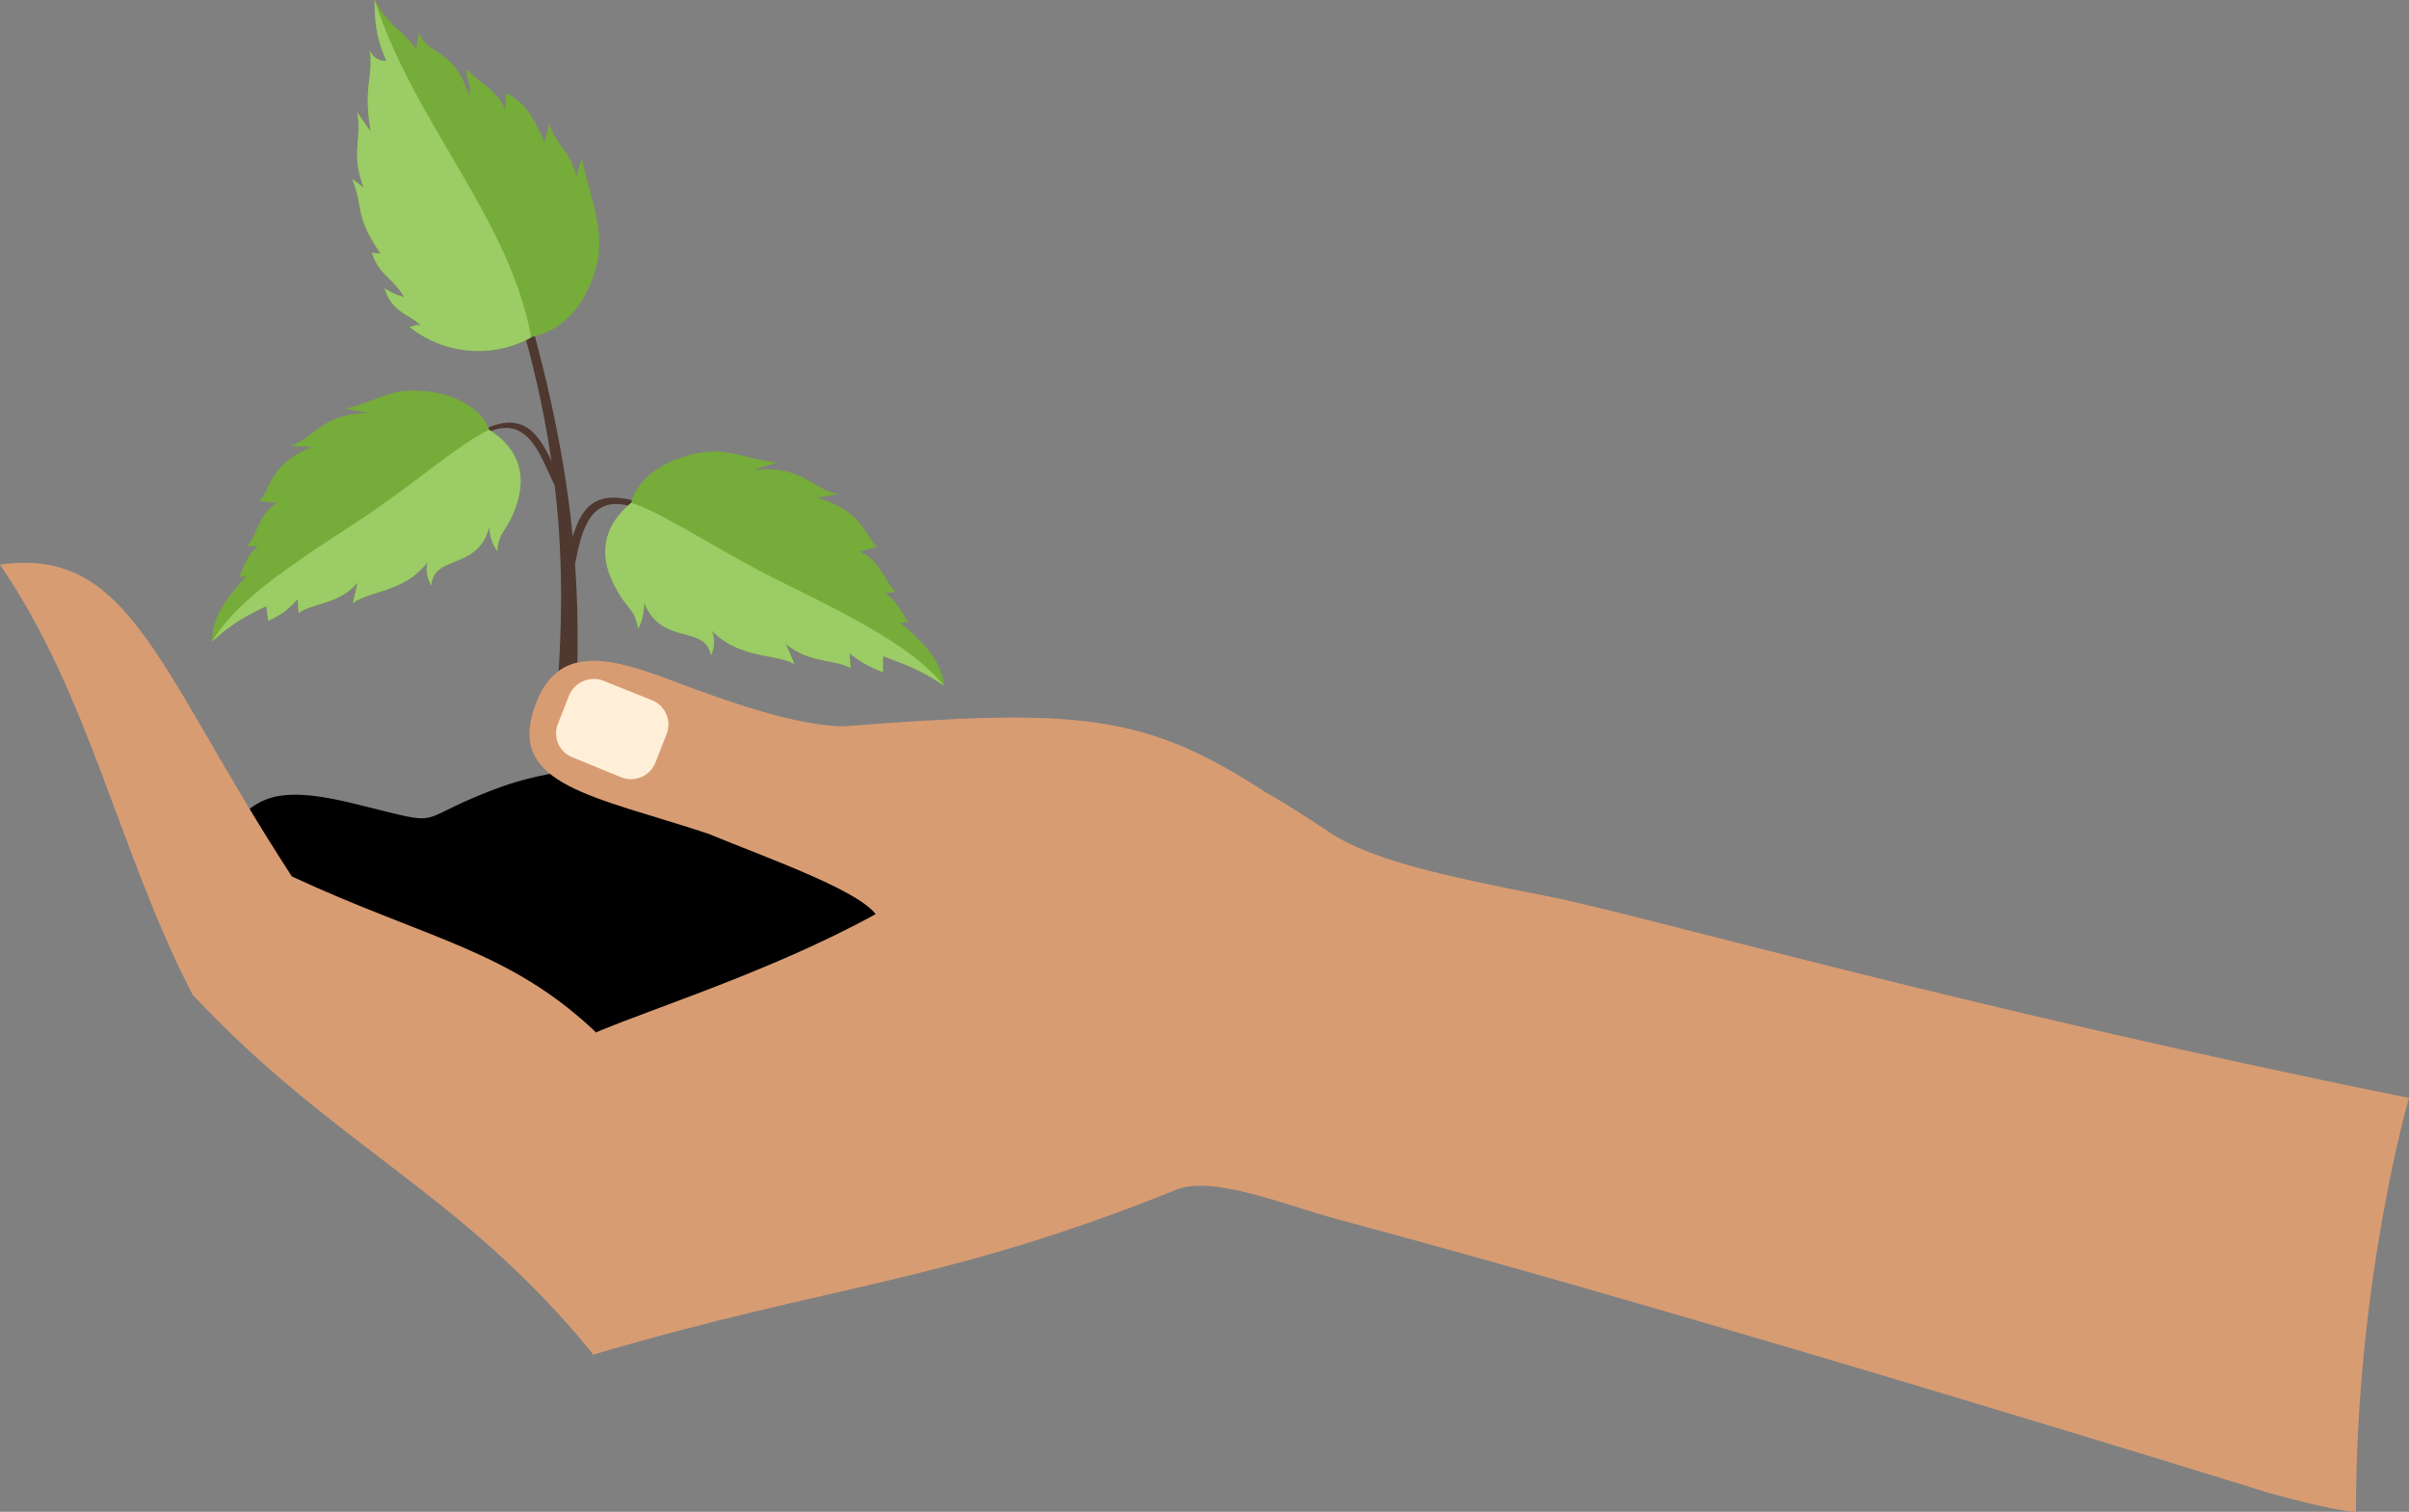
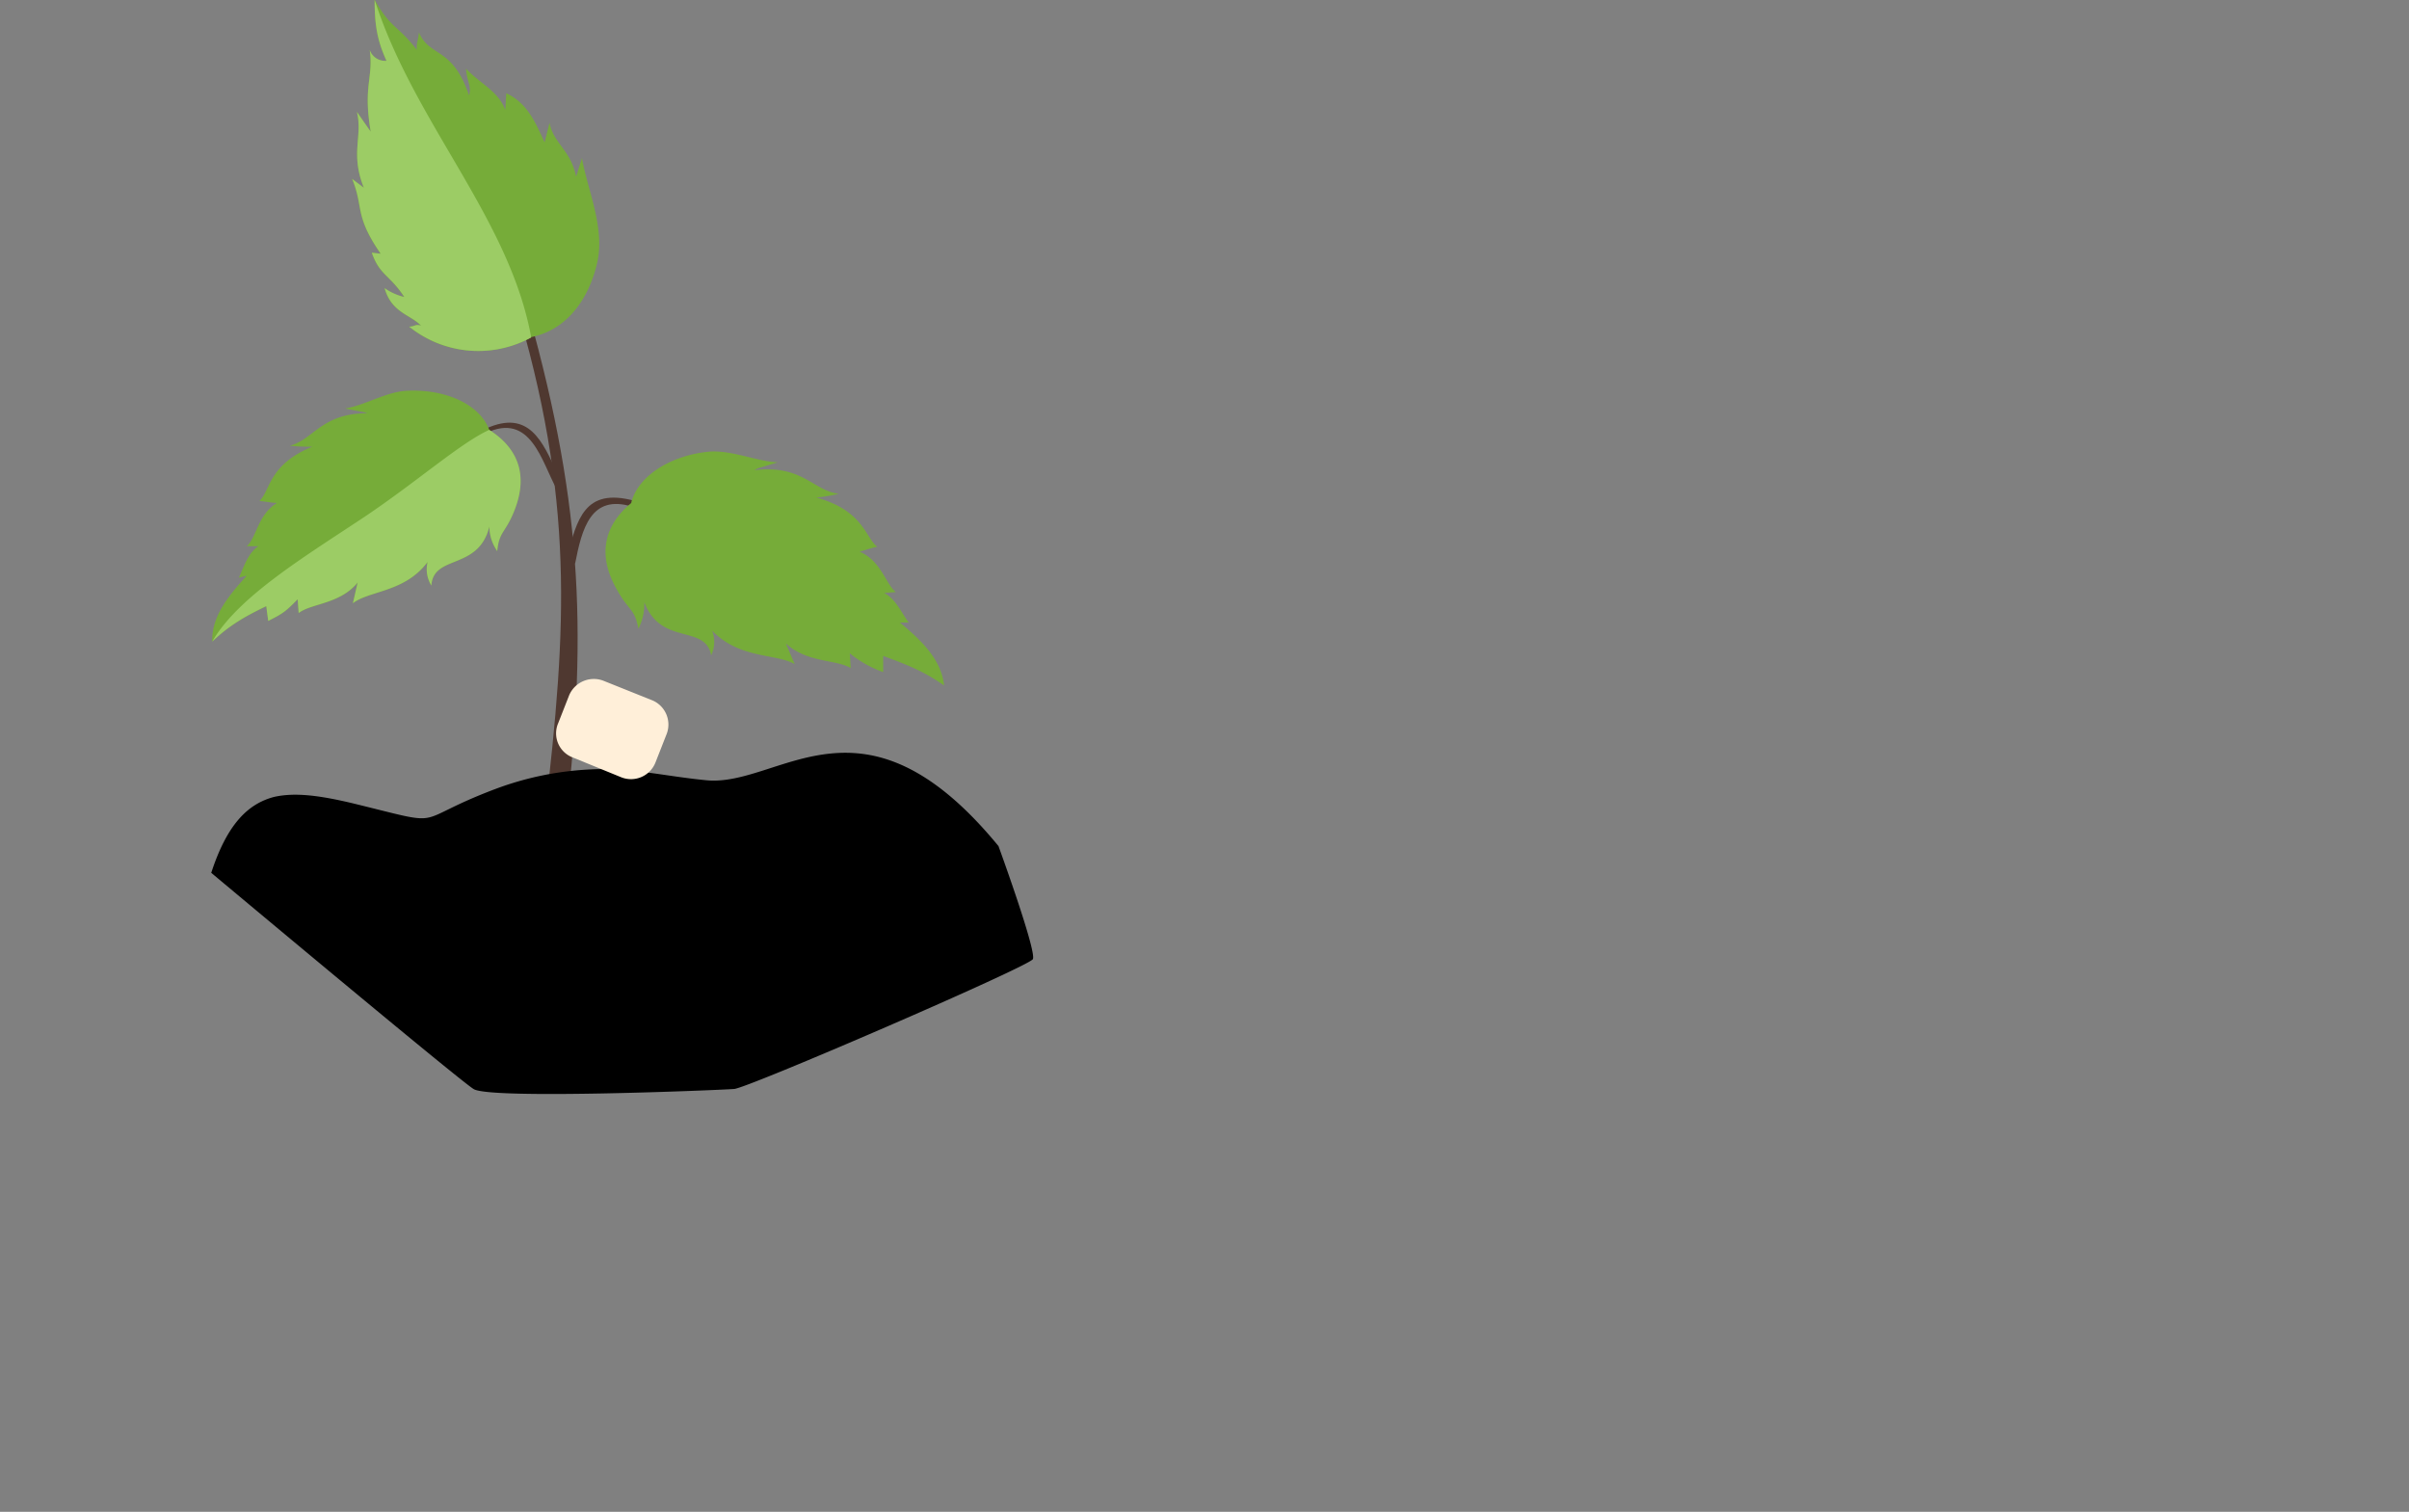
<svg xmlns="http://www.w3.org/2000/svg" viewBox="0 0 641.65 402.64">
  <rect x="0" y="0" width="641.65" height="402.64" fill="#808080" stroke="none" />
  <defs>
    <style>.cls-1{fill:#4f3830;}.cls-1,.cls-2,.cls-3,.cls-4,.cls-5,.cls-6{fill-rule:evenodd;}.cls-2{fill:#76ac39;}.cls-3{fill:#9ccc65;}.cls-5{fill:#d89c73;}.cls-6{fill:#ffefd9;}</style>
  </defs>
  <title>offer_long</title>
  <g id="Layer_2" data-name="Layer 2">
    <g id="Layer_1-2" data-name="Layer 1">
-       <path class="cls-1" d="M142.15,88.32c13.83,51.35,14.09,85.94,7.57,138.6L144,226.4c6.26-51.88,9.66-86.2-4.18-137l2.35-1Z" />
+       <path class="cls-1" d="M142.15,88.32c13.83,51.35,14.09,85.94,7.57,138.6L144,226.4c6.26-51.88,9.66-86.2-4.18-137l2.35-1" />
      <path class="cls-1" d="M153.18,150.12c1.84-9.42,4.21-18.57,15.25-15.17l.53-1.57c-13.41-3.66-15.25,5.23-17.88,14.65l2.1,2.09Z" />
      <path class="cls-2" d="M168.13,133.89c1.83-7.34,11-12.84,21.21-13.63,6-.26,12.31,2.62,17.81,2.88l-5.24,1.57-1,.52c12.83-1.57,15.71,5.5,22.52,6.29a48.27,48.27,0,0,1-6,1c12.57,3.41,13.09,10.75,16.23,13.1-2.36.52-3.4,1-4.71,1.31,5.76,2.36,7.07,8.91,9.69,10.75l-3.14.26c3.14,1.57,4.71,5.5,6.55,7.86h-2.36c5,4.19,11,9.44,11.78,16.77-5.24-3.67-9.69-5.5-16.23-7.86V179a29.85,29.85,0,0,1-8.9-5l.26,3.93c-3.93-2.36-11.52-1.31-17.28-6.55l2.36,5.5c-5-2.88-14.66-1.31-22-8.91a8.22,8.22,0,0,1-.26,6.55c-1.57-8.39-13.35-2.36-17.81-14.15a14.37,14.37,0,0,1-1.57,7.08c-1-5.5-2.62-4.72-5.76-10.48-6.28-11-1.57-18.61,3.93-23.06Z" />
-       <path class="cls-3" d="M168.13,133.92c8.38,2.62,21.73,11.79,37.71,19.91,17.81,8.91,36.92,17.81,45.56,28.81-5.24-3.67-9.69-5.5-16.23-7.86V179a29.86,29.86,0,0,1-8.9-5l.26,3.93c-3.93-2.36-11.52-1.31-17.28-6.55l2.36,5.5c-5-2.88-14.66-1.31-22-8.91a8.22,8.22,0,0,1-.26,6.55c-1.57-8.38-13.35-2.36-17.81-14.14a14.35,14.35,0,0,1-1.57,7.07c-1-5.5-2.62-4.71-5.76-10.48-6.28-11-1.57-18.6,3.93-23.05Z" />
      <path class="cls-1" d="M148.18,130.08c-3.92-7.09-6.8-20.48-18.82-14.7l.26-1.31c11.24-5,14.9,3.41,18.82,12.07l-.26,3.94Z" />
      <path class="cls-2" d="M130.35,114.56c-2.62-7.07-12-11-22-10.48-5.5.26-11.25,3.93-16.49,4.72l5.23,1,.79.26c-12.3,0-14.39,7.07-20.68,8.64a46.29,46.29,0,0,0,6,.26C71.46,123.73,72,130.8,69.1,133.42c2.36.26,3.4.52,4.71.52-5.23,3.14-5.5,9.43-8.11,11.53h3.14c-2.88,1.83-3.93,5.76-5.23,8.38l2.09-.52c-4.19,4.72-9.42,10.48-9.16,17.55,4.45-4.19,8.37-6.55,14.39-9.43l.52,3.93c4.19-2.1,4.71-2.62,7.85-5.76l.26,3.67c3.4-2.62,11-2.36,15.7-8.12L94,160.66c4.45-3.41,13.87-2.88,19.89-11a8.26,8.26,0,0,0,1,6.29c.52-8.38,12.56-3.93,15.44-15.72a11.52,11.52,0,0,0,2.09,6.55c.52-5.24,2.09-4.71,4.45-10.48,4.71-11.53-.79-18.07-6.54-21.74Z" />
      <path class="cls-3" d="M130.34,114.48c-7.59,3.41-19.37,13.9-33.51,23.35-16.23,10.76-33.51,21.25-40.31,33.05,4.45-4.2,8.38-6.56,14.4-9.44l.52,3.93c4.19-2.1,4.71-2.62,7.85-5.77l.26,3.67c3.4-2.62,11-2.36,15.71-8.13L94,160.65c4.45-3.41,13.87-2.89,19.9-11a8.28,8.28,0,0,0,1,6.3c.52-8.39,12.57-3.94,15.45-15.74a11.55,11.55,0,0,0,2.09,6.56c.52-5.25,2.09-4.72,4.45-10.49,4.71-11.54-.79-18.1-6.54-21.77Z" />
      <path class="cls-2" d="M141.41,89.88A29.31,29.31,0,0,1,108.95,87c1.57,0,1.57-.79,3.14-.26-2.62-2.88-7.85-3.41-9.69-10a14.77,14.77,0,0,0,5.24,2.36c-3.93-6-6.54-5.76-8.64-11.79l2.36.26c-7.07-10.22-4.45-12.32-7.59-19.91L96.9,50c-3.66-9.17-.26-13.63-1.83-20.18l3.66,5.24c-2.09-12.32.79-14.41-.26-21.75a4.32,4.32,0,0,0,4.45,2.88c-2.62-5.76-3.14-10-3.14-16.25,4.45,7.86,6,6.55,11.26,13.36-.26-1.57.52-3.14.52-4.72,2.88,6.81,8.9,3.67,13.35,16.77.79-2.36-.52-3.41-.79-7.07,3.66,3.93,8.64,6,10.47,11l.26-4.45c5.5,2.62,7.59,7.34,10.21,13.1l1.31-5.24c1,5.5,5.76,7.34,7.07,14.41l1.57-5c1.31,7.86,6,18.08,4.19,27.25-2.09,10-8.12,18.6-17.8,20.44Z" />
      <path class="cls-3" d="M141.48,89.88A29.39,29.39,0,0,1,109,87c1.57,0,1.57-.79,3.15-.26-2.62-2.88-7.87-3.41-9.7-10a14.8,14.8,0,0,0,5.24,2.36c-3.93-6-6.55-5.76-8.65-11.79l2.36.26c-7.08-10.22-4.46-12.32-7.6-19.91L96.91,50c-3.67-9.17-.26-13.63-1.84-20.18l3.67,5.24c-2.1-12.32.79-14.41-.26-21.75a4.33,4.33,0,0,0,4.46,2.88c-2.62-5.76-3.15-10-3.15-16.25,10.49,32.75,35.92,58.17,41.69,89.88Z" />
      <path class="cls-4" d="M56.28,232.42C60.47,219.58,66,214.08,73,212.25c5.76-1.31,12.57-.26,20.42,1.57,27,6.55,14.93,5.24,38.49-3.67a83,83,0,0,1,25.66-5.24c10.21-.52,19.64,1.83,30.38,2.88,19.64,2.1,41.64-26.72,78,17.55,0,0,10.21,28,9.16,30.12-1.31,2.1-76.46,34.57-79.6,34.57-2.88.26-65.2,2.88-69.39,0-4.19-2.62-69.92-57.62-69.92-57.62Z" />
-       <path class="cls-5" d="M157.83,360.84c64.7-19.13,93-18.87,155.59-44,9.69-3.93,29.47,4.32,42.6,7.83,99.62,26.66,248.5,73,248.5,73,18,5,23,5,23,5,0-61.83,14.13-110.25,14.13-110.25-120.12-24.25-205.12-49-229.62-53.75-27.28-5.32-45.43-9.37-56.69-16.19-50.55-33.81-47.94-23.06-116.56,17.82-28.29,16.77-64.44,28-79.89,34.6-3.41,2.1-6-1.57-10-.26l8.91,86.23Z" />
-       <path class="cls-5" d="M0,150.42C23.82,185,31.94,227.72,51.31,264.93c38,40.62,71.73,52.67,106.81,95.91l.52-86c-23.3-22-44.76-24.63-80.89-41.4-35.86-55-42.93-88-77.75-83.07Z" />
-       <path class="cls-5" d="M336.24,210.46c-32-20.71-50-21.76-111.85-17-12.31-.26-29.86-6.29-45.05-12.06-19.64-7.6-31.69-8.91-37.19,7.6-6.55,20.19,16.24,23.07,46.36,33,16.5,6.82,43.74,16.26,45.58,23.07,69.67,18.09,93-11,102.15-34.61Z" />
      <path class="cls-6" d="M165.43,207l-12.82-5.24a6.86,6.86,0,0,1-3.92-9.18l2.88-7.34a7.14,7.14,0,0,1,9.16-3.93l13.08,5.24a7,7,0,0,1,3.66,9.18l-2.88,7.34a7,7,0,0,1-9.16,3.93Z" />
    </g>
  </g>
</svg>